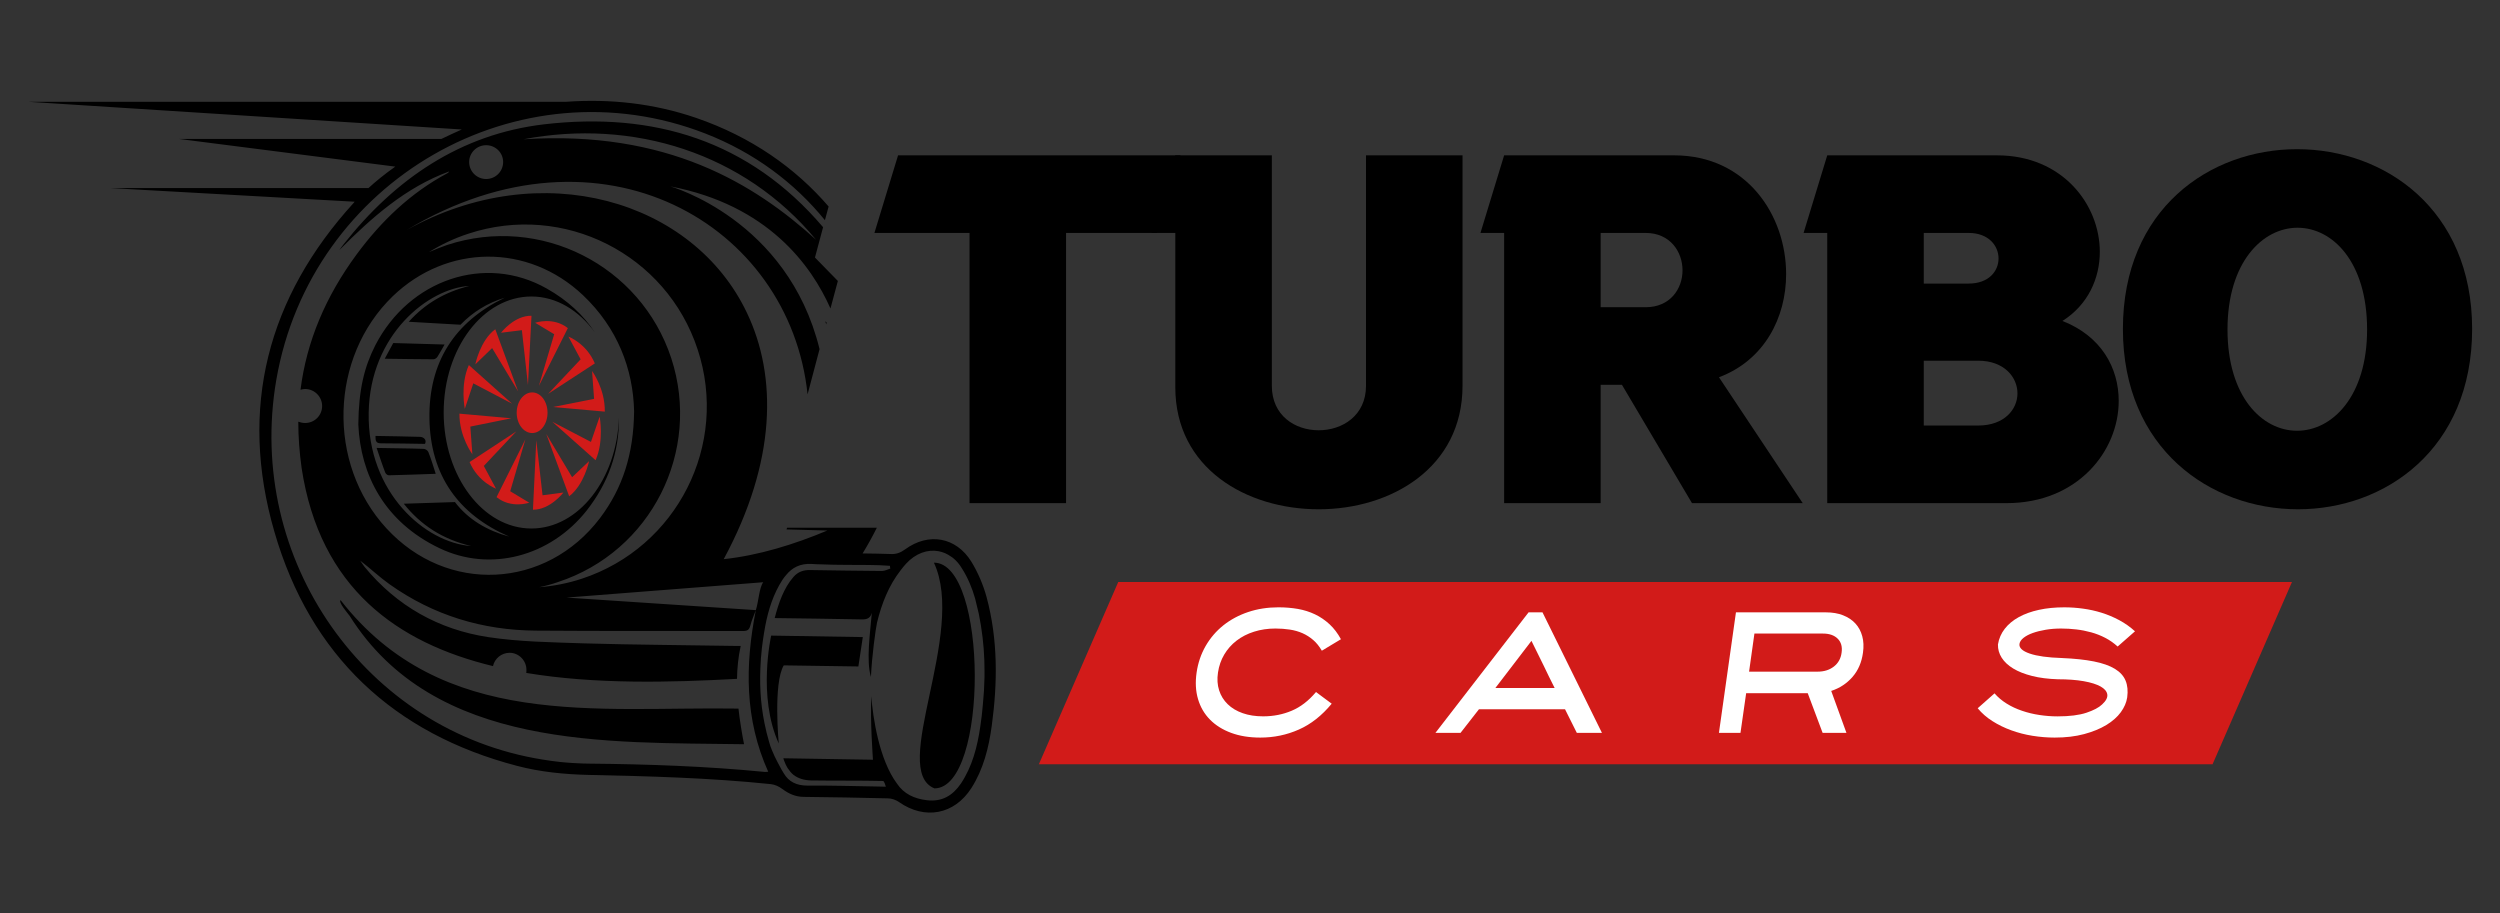
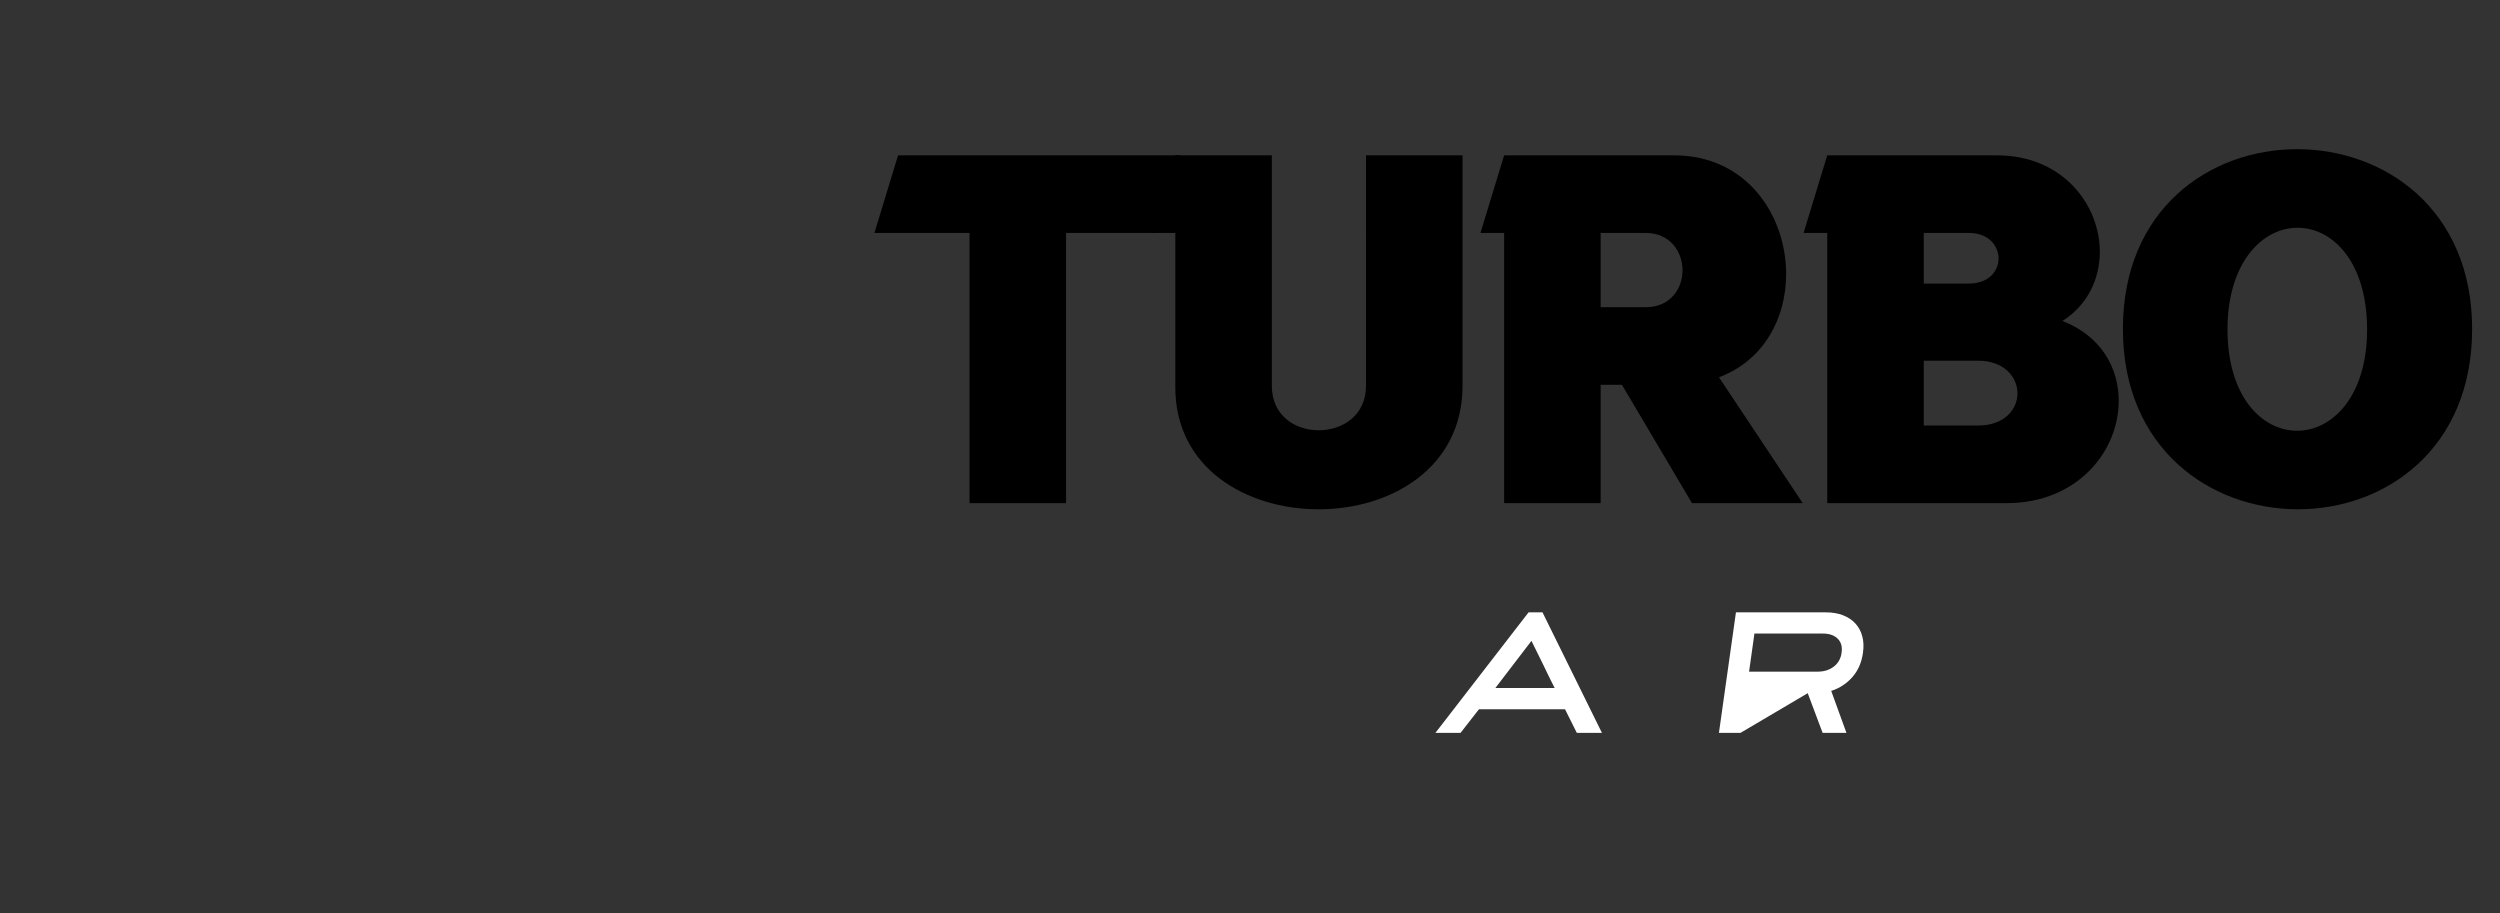
<svg xmlns="http://www.w3.org/2000/svg" version="1.1" id="Calque_1" x="0px" y="0px" width="229.211px" height="83.75px" viewBox="-37.711 -4.25 229.211 83.75" enable-background="new -37.711 -4.25 229.211 83.75" xml:space="preserve">
  <rect x="-37.711" y="-4.25" width="229.211" height="83.75" fill="#333333" stroke="none" />
  <g>
    <g>
-       <path fill-rule="evenodd" clip-rule="evenodd" d="M47.914,47.337c3.015,6.452-4.114,19.035,0.053,20.696    C52.927,68.015,52.876,47.32,47.914,47.337L47.914,47.337z M-3.926,12.991h-23.693l22.423,1.253    c-0.033,0.034-0.051,0.051-0.067,0.084C-13.173,23-15.85,33.162-12.547,44.525C-9.261,55.873-1.589,63.02,9.69,65.967    c2.117,0.56,4.353,0.779,6.554,0.831c5.588,0.118,11.161,0.269,16.716,0.845c0.373,0.035,0.761,0.221,1.05,0.441    c0.592,0.441,1.219,0.728,1.981,0.728c2.558,0.034,5.132,0.068,7.689,0.135c0.356,0,0.745,0.137,1.034,0.339    c2.371,1.66,5.079,1.152,6.639-1.287c1.1-1.727,1.59-3.691,1.863-5.691c0.541-3.962,0.576-7.924-0.474-11.819    c-0.306-1.118-0.781-2.235-1.389-3.234c-1.405-2.271-3.93-2.712-6.08-1.136c-0.44,0.322-0.848,0.458-1.355,0.425    c-0.797-0.035-1.592-0.035-2.541-0.053c0.474-0.777,0.915-1.573,1.303-2.353h-8.229c-0.018,0.05-0.035,0.102-0.052,0.151    l3.743,0.101c-3.015,1.271-6.3,2.287-9.5,2.626c4.826-8.94,4.912-16.749,2.133-22.575C25.864,14.092,11.926,9.976-0.421,16.835    c17.85-10.687,35.126-0.508,36.752,15.073l1.099-4.149c-2.929-11.907-13.683-14.921-13.683-14.921    c8.94,1.711,12.939,7.25,14.683,11.195l0.678-2.523l-2.1-2.15l0.745-2.779C30.98,8.621,22.172,5.979,12.179,7.148    C4.525,8.045-1.471,12.144-6.229,18.173c-0.137,0.17-0.254,0.339-0.374,0.508c2.965-2.98,6.064-5.741,10.078-7.215    c-0.052,0.085-0.103,0.136-0.17,0.169c-3.37,1.795-6.063,4.387-8.315,7.435c-2.845,3.862-4.589,7.977-5.149,12.415    c0.136-0.035,0.271-0.069,0.424-0.069c0.863,0,1.558,0.712,1.558,1.559c0,0.864-0.694,1.558-1.558,1.558    c-0.221,0-0.44-0.051-0.628-0.118c0,1.389,0.103,2.794,0.306,4.251c1.676,11.025,8.79,16.038,17.545,18.155    c0.152-0.694,0.78-1.22,1.524-1.22c0.847,0,1.542,0.713,1.542,1.558c0,0.103,0,0.187-0.017,0.288    c6.299,1.05,13.159,0.881,19.323,0.543c0.017-1,0.119-2.016,0.339-3.017c-0.151,0-0.287,0-0.423,0    c-4.659-0.083-9.298-0.1-13.938-0.236c-2.931-0.102-5.911-0.135-8.807-0.576c-4.504-0.692-8.349-2.827-11.329-6.451    c-0.137-0.17-0.254-0.373-0.39-0.56c0.931,0.711,1.761,1.508,2.692,2.168c4.032,2.861,8.536,4.217,13.415,4.251    c6.333,0.051,12.685,0.016,19.018,0.034c0.388,0,0.543-0.118,0.644-0.492c0.119-0.49,0.339-0.947,0.507-1.423    c-1,5.065-1.033,10.01,1.135,14.819c-0.118,0-0.204,0.019-0.29,0.019c-5.367-0.525-10.735-0.712-16.121-0.763    c-0.355,0-0.711-0.017-1.066-0.034c-0.358-0.018-0.713-0.034-1.069-0.068c-0.185-0.017-0.355-0.033-0.54-0.05    c-0.526-0.052-1.067-0.137-1.594-0.22c-16.242-2.593-27.265-18.326-24.42-34.822C-9.211,12.263,9.825,1.322,26.964,7.995    c4.473,1.744,8.163,4.505,10.957,7.942l0.339-1.253c-3.031-3.523-7.079-6.385-12.159-8.129c-3.861-1.321-7.843-1.761-11.889-1.474    l0,0h-49.369L4.626,7.622C3.983,7.91,3.355,8.198,2.764,8.486H-21.32l19.85,2.54C-2.503,11.754-3.315,12.432-3.926,12.991    L-3.926,12.991z M-2.436,28.64c1.591,0.016,3.031,0.05,4.471,0.05c0.135,0,0.288-0.119,0.356-0.22    c0.219-0.355,0.423-0.711,0.66-1.134l-4.708-0.135C-1.894,27.641-2.147,28.098-2.436,28.64L-2.436,28.64z M-2.792,36.396    c1.338,0,2.693,0.034,4.047,0.051c0.187-0.372-0.135-0.627-0.439-0.644c-1.355-0.051-2.71-0.051-4.1-0.085    C-3.299,36.177-3.232,36.396-2.792,36.396L-2.792,36.396z M-2.047,39.327c1.423-0.035,2.845-0.085,4.285-0.136    c-0.237-0.729-0.423-1.372-0.678-1.999c-0.051-0.136-0.27-0.287-0.423-0.287c-1.372-0.051-2.761-0.051-4.318-0.086    c0.305,0.882,0.525,1.576,0.796,2.271C-2.335,39.209-2.165,39.343-2.047,39.327L-2.047,39.327z M2.594,46.016    c4.641,2.219,10.144,0.763,13.481-3.454c1.965-2.507,2.996-5.335,2.963-8.536c-0.185,5.657-3.71,10.18-8.027,10.18    c-4.437,0-8.044-4.777-8.044-10.637c0-5.877,3.607-10.635,8.044-10.635c2.286,0,4.353,1.27,5.825,3.302    c-1.066-1.609-2.521-2.964-4.419-4.031c-5.64-3.201-12.602-0.83-15.716,5.199c-1.017,1.999-1.524,4.065-1.559,7.266    C-4.654,39.259-2.487,43.595,2.594,46.016L2.594,46.016z M8.979,44.949c-2-0.541-3.76-1.559-4.979-3.167l-4.69,0.151    c1.557,1.965,3.572,3.269,6.18,3.88c-4.183-0.289-9.534-4.878-9.399-12.229c0.119-7.181,5.488-11.398,9.23-11.618    c-2.234,0.559-4.048,1.609-5.555,3.285l4.742,0.272c1.136-1.169,2.472-1.999,4.048-2.473c-4.608,2.218-6.978,5.927-6.894,11.092    C1.748,39.327,4.303,42.917,8.979,44.949L8.979,44.949z M29.996,60.717C17.04,60.513,2.814,62.716-6.483,50.774    c-0.237,0.17,0.66,1.22,0.829,1.439c7.758,12.33,23.626,11.568,36.161,11.771C30.351,63.239,30.081,61.597,29.996,60.717    L29.996,60.717z M41.394,54.161c-2.778-0.049-5.556-0.083-8.4-0.136c0,0-1.271,5.573,0.695,9.892c0,0-0.524-5.503,0.457-7.163    c2.624,0.034,4.302,0.067,6.842,0.101C41.124,55.939,41.258,55.076,41.394,54.161L41.394,54.161z M42.697,52.841    c0.424-1.743,1.07-3.402,2.169-4.809c0.151-0.204,0.322-0.407,0.49-0.594c0.881-0.966,1.982-1.337,2.981-1.151    c0.205,0.034,0.407,0.102,0.61,0.186c0.187,0.085,0.372,0.188,0.559,0.322c0.069,0.034,0.119,0.087,0.188,0.136    c0.286,0.236,0.556,0.542,0.776,0.914c0.543,0.847,0.948,1.813,1.221,2.779c0.119,0.474,0.237,0.947,0.339,1.404    c0.288,1.423,0.458,2.846,0.508,4.269l0,0c0,0.338,0.016,0.678,0.016,0.998c0,0.171,0,0.355,0,0.526    c-0.016,0.83-0.066,1.675-0.152,2.523c-0.053,0.676-0.135,1.354-0.237,2.031c-0.272,1.847-0.728,3.642-1.777,5.217    c-0.763,1.116-1.745,1.692-3.133,1.524c-1.135-0.136-2.1-0.577-2.729-1.524c-1.625-2.186-2.201-6.013-2.354-8.011    c-0.101,2.473,0.136,5.436,0.153,5.825c-2.947-0.05-5.284-0.085-8.214-0.134c0.017,0.084,0.05,0.167,0.083,0.253    c0.086,0.237,0.187,0.457,0.306,0.644c0.168,0.254,0.338,0.457,0.542,0.628c0.423,0.319,0.948,0.489,1.591,0.507    c2.083,0.033,4.506,0,6.605,0.05c0.135,0,0.22,0.406,0.271,0.525c-0.237,0-0.491-0.017-0.728-0.017    c-2.167-0.033-4.318-0.103-6.487-0.086c-0.948,0-1.692-0.338-2.15-1.134c-0.069-0.101-0.135-0.22-0.204-0.338    c-0.117-0.22-0.253-0.457-0.371-0.694l0,0c-0.188-0.356-0.356-0.712-0.507-1.086c-0.103-0.236-0.187-0.49-0.256-0.743    c-0.168-0.56-0.304-1.136-0.422-1.712c-0.392-1.912-0.474-3.826-0.339-5.756c0-0.154,0.017-0.307,0.034-0.458    c0.034-0.457,0.085-0.898,0.151-1.356c0.069-0.457,0.138-0.915,0.221-1.354c0.289-1.507,0.746-2.947,1.577-4.233    c0.101-0.151,0.204-0.288,0.322-0.423c0.576-0.711,1.304-1.086,2.353-1.034c0.27,0.018,0.524,0.035,0.797,0.035    c0.813,0.032,1.626,0.05,2.439,0.05c1.32,0.017,2.624-0.018,3.946,0.085c0,0.085,0.017,0.169,0.034,0.254    c-0.254,0.085-0.507,0.22-0.781,0.22c-2.185-0.017-4.367-0.049-6.552-0.084c-0.626-0.017-1.136,0.153-1.557,0.644    c-0.459,0.525-0.781,1.117-1.053,1.744c-0.271,0.644-0.475,1.304-0.659,2.015c2.659,0.034,5.216,0.068,7.79,0.119    c0.507,0.018,0.949,0.018,1.116-0.593c-0.167,1.932-0.524,4.371-0.082,5.878C42.223,55.889,42.579,53.383,42.697,52.841    L42.697,52.841z M26.253,27.792c2.88,8.722-1.88,18.139-10.619,21.017c-1.286,0.424-2.609,0.678-3.912,0.78    c0.575-0.118,1.152-0.271,1.728-0.475c8.535-2.794,13.175-11.991,10.382-20.526C21.02,20.053,11.824,15.413,3.289,18.208    c-0.577,0.203-1.134,0.423-1.677,0.66c1.117-0.694,2.32-1.27,3.625-1.694C13.976,14.295,23.393,19.054,26.253,27.792    L26.253,27.792z M20.427,33.467c-0.05,3.929-1.05,7.028-3.117,9.772c-4.961,6.554-14.039,6.992-19.595,0.947    c-5.47-5.943-5.199-15.682,0.577-21.271c4.979-4.793,12.415-4.861,17.445-0.102C18.903,25.811,20.342,29.588,20.427,33.467    L20.427,33.467z M32.266,49.132c-0.372,0.49-0.424,1.777-0.678,2.557l-17.359-1.151L32.266,49.132z M8.419,10.604    c0,0.863-0.694,1.558-1.558,1.558c-0.864,0-1.558-0.695-1.558-1.558c0-0.847,0.694-1.541,1.558-1.541    C7.725,9.063,8.419,9.756,8.419,10.604L8.419,10.604z M38.076,25.321c-0.069-0.069-0.119-0.119-0.119-0.119    c0.033,0.102,0.05,0.186,0.083,0.287L38.076,25.321z M37.109,17.733C31.486,12.636,23.492,7.656,10.282,8.52    C20.31,6.605,30.538,9.773,37.109,17.733L37.109,17.733z" />
-       <path fill-rule="evenodd" clip-rule="evenodd" fill="#D21B19" d="M10.695,31.051l-0.558-5.029l-1.914,0.236    c0,0,1.22-1.592,2.795-1.558L10.695,31.051z M11.084,31.728c0.779,0,1.405,0.831,1.405,1.864c0,1.033-0.626,1.862-1.405,1.862    c-0.78,0-1.423-0.829-1.423-1.862C9.662,32.558,10.305,31.728,11.084,31.728L11.084,31.728z M11.694,31.135l1.405-4.742    l-1.745-1.05c0,0,1.644-0.576,2.998,0.491L11.694,31.135z M12.542,31.863l2.981-3.167l-1.119-2.084c0,0,1.642,0.61,2.421,2.457    L12.542,31.863z M12.999,33.066l3.758-0.745l-0.186-2.558c0,0,1.203,1.625,1.169,3.727L12.999,33.066z M12.931,34.421l3.54,1.847    l0.796-2.32c0,0,0.423,2.201-0.372,3.997L12.931,34.421z M12.372,35.539l2.371,3.963l1.557-1.473c0,0-0.456,2.185-1.828,3.219    L12.372,35.539z M11.457,36.115l0.575,5.046l1.915-0.253c0,0-1.22,1.591-2.794,1.574L11.457,36.115z M10.458,36.03l-1.39,4.76    l1.744,1.049c0,0-1.642,0.577-2.997-0.508L10.458,36.03z M9.628,35.302l-2.98,3.167l1.117,2.084c0,0-1.644-0.609-2.422-2.439    L9.628,35.302z M9.171,34.1l-3.76,0.762l0.187,2.54c0,0-1.203-1.626-1.187-3.726L9.171,34.1z M9.239,32.762l-3.556-1.864    l-0.779,2.337c0,0-0.441-2.202,0.373-4.014L9.239,32.762z M9.798,31.644l-2.388-3.98l-1.542,1.49c0,0,0.441-2.201,1.831-3.217    L9.798,31.644z" />
-     </g>
+       </g>
    <g>
      <g>
        <g>
          <path d="M68.361,17.107H60.03v24.772H51.18V17.107H42.46l2.168-7.115h25.9L68.361,17.107z" />
          <path d="M78.897,9.992v21.129c0,2.733,2.126,4.078,4.295,4.078c2.169,0,4.339-1.345,4.339-4.078V9.992h8.849v21.129      c0,7.548-6.593,11.323-13.188,11.323s-13.146-3.73-13.146-11.193V17.107h-2.169l2.169-7.115H78.897z" />
          <path d="M126.049,20.881c0,3.991-1.994,7.896-6.158,9.458l7.678,11.54h-10.152l-6.42-10.846h-1.953v10.846h-8.85V23.918v-6.811      h-2.17l2.17-7.115h15.576C122.449,9.992,126.049,15.501,126.049,20.881z M109.043,23.918h4.123c2.255,0,3.384-1.692,3.384-3.384      c0-1.692-1.129-3.427-3.384-3.427h-4.123V23.918z" />
          <path d="M154.809,18.842c0,2.43-1.084,4.859-3.428,6.335c3.557,1.388,5.161,4.294,5.161,7.332c0,4.6-3.773,9.371-10.28,9.371      h-16.443v-20.13v-4.642h-2.17l2.17-7.115h15.576C151.381,9.992,154.809,14.503,154.809,18.842z M138.668,21.749h4.122      c1.822,0,2.734-1.128,2.734-2.299c0-1.171-0.912-2.343-2.734-2.343h-4.122V21.749z M143.658,34.765      c2.388,0,3.601-1.475,3.601-2.951c0-1.475-1.213-2.993-3.601-2.993h-4.99v5.944H143.658z" />
          <path d="M172.98,42.443c-8.027,0-16.054-5.553-16.054-16.529c0-11.021,7.984-16.487,15.968-16.487      c8.024,0,16.051,5.51,16.051,16.487C188.945,36.934,180.963,42.443,172.98,42.443z M172.936,16.63      c-3.209,0-6.42,3.167-6.42,9.328s3.168,9.285,6.379,9.285c3.209,0,6.42-3.124,6.42-9.285      C179.314,19.753,176.146,16.63,172.936,16.63z" />
        </g>
      </g>
-       <polygon fill="#D21B19" points="165.146,65.822 57.535,65.822 64.816,49.109 172.428,49.109   " />
      <g>
-         <path fill="#FFFFFF" d="M77.837,63.375c-1,0-1.89-0.144-2.667-0.431c-0.777-0.287-1.424-0.691-1.939-1.211     c-0.515-0.521-0.882-1.146-1.099-1.879c-0.218-0.731-0.263-1.545-0.134-2.437c0.129-0.893,0.406-1.703,0.832-2.444     c0.426-0.736,0.968-1.367,1.627-1.894c0.659-0.522,1.416-0.93,2.272-1.217c0.857-0.287,1.781-0.431,2.771-0.431     c0.624,0,1.217,0.05,1.783,0.147c0.564,0.1,1.088,0.266,1.573,0.498c0.486,0.232,0.929,0.536,1.33,0.906     c0.401,0.372,0.75,0.83,1.047,1.374l-1.752,1.054c-0.229-0.395-0.49-0.722-0.788-0.979c-0.297-0.257-0.624-0.466-0.979-0.625     c-0.358-0.157-0.745-0.269-1.167-0.333c-0.421-0.063-0.858-0.097-1.315-0.097c-0.704,0-1.359,0.097-1.968,0.29     c-0.608,0.192-1.144,0.467-1.604,0.823c-0.46,0.354-0.836,0.78-1.128,1.275c-0.292,0.492-0.483,1.043-0.572,1.646     c-0.09,0.592-0.056,1.136,0.103,1.63c0.158,0.494,0.421,0.92,0.788,1.274c0.366,0.357,0.824,0.631,1.374,0.823     c0.549,0.194,1.175,0.29,1.878,0.29c0.931,0,1.802-0.17,2.614-0.514c0.813-0.342,1.555-0.912,2.228-1.716l1.441,1.07     c-0.901,1.092-1.906,1.884-3.016,2.372C80.263,63.131,79.084,63.375,77.837,63.375z" />
        <path fill="#FFFFFF" d="M103.713,51.894l5.45,11.051h-2.303l-1.083-2.169h-7.889l-1.692,2.169h-2.303l8.541-11.051H103.713z      M99.389,58.831h5.438c-0.189-0.368-0.361-0.716-0.521-1.044s-0.318-0.661-0.482-0.999c-0.163-0.339-0.336-0.689-0.521-1.059     c-0.184-0.368-0.384-0.775-0.603-1.222L99.389,58.831z" />
-         <path fill="#FFFFFF" d="M121.864,62.944h-1.976l1.56-11.051h8.245c0.594,0,1.117,0.088,1.573,0.268     c0.456,0.178,0.833,0.428,1.129,0.749c0.299,0.322,0.508,0.711,0.632,1.167c0.125,0.455,0.146,0.96,0.068,1.515     c-0.12,0.88-0.438,1.623-0.959,2.221c-0.521,0.599-1.17,1.027-1.953,1.285l1.396,3.847h-2.184l-1.366-3.64h-5.645L121.864,62.944     z M122.652,57.33h6.284c0.593,0,1.09-0.156,1.492-0.469c0.4-0.311,0.636-0.734,0.706-1.27c0.078-0.534-0.037-0.961-0.351-1.277     c-0.312-0.316-0.765-0.476-1.36-0.476h-6.281L122.652,57.33z" />
-         <path fill="#FFFFFF" d="M150.668,63.375c-0.675,0-1.351-0.056-2.029-0.164c-0.678-0.108-1.326-0.277-1.945-0.502     c-0.62-0.224-1.193-0.503-1.722-0.839c-0.53-0.333-0.984-0.729-1.359-1.184l1.544-1.366c0.308,0.356,0.676,0.668,1.106,0.935     c0.431,0.27,0.901,0.489,1.412,0.661c0.509,0.175,1.041,0.304,1.597,0.387c0.553,0.085,1.107,0.127,1.663,0.127     c1.1,0,1.98-0.111,2.646-0.333c0.661-0.222,1.143-0.475,1.439-0.761c0.355-0.326,0.516-0.629,0.476-0.91     c-0.039-0.28-0.243-0.524-0.61-0.733c-0.366-0.205-0.882-0.369-1.552-0.488c-0.667-0.118-1.458-0.177-2.368-0.177     c-0.892-0.028-1.682-0.129-2.369-0.303c-0.689-0.174-1.266-0.402-1.731-0.685s-0.816-0.612-1.054-0.987     c-0.238-0.377-0.354-0.781-0.342-1.218c0.089-0.536,0.296-1.014,0.623-1.435s0.756-0.777,1.285-1.069s1.147-0.515,1.851-0.668     c0.702-0.154,1.475-0.23,2.315-0.23c0.575,0,1.151,0.038,1.731,0.12c0.579,0.078,1.146,0.204,1.7,0.377     c0.556,0.174,1.092,0.399,1.612,0.677c0.521,0.278,1.002,0.619,1.448,1.024l-1.59,1.396c-0.347-0.316-0.725-0.582-1.136-0.795     s-0.839-0.382-1.285-0.505c-0.444-0.123-0.901-0.214-1.367-0.268c-0.464-0.055-0.931-0.082-1.396-0.082     c-0.494,0-0.965,0.037-1.411,0.111c-0.445,0.076-0.841,0.174-1.188,0.298c-0.348,0.124-0.628,0.272-0.847,0.445     c-0.218,0.173-0.342,0.359-0.372,0.558c-0.049,0.356,0.266,0.652,0.944,0.884c0.678,0.232,1.655,0.368,2.934,0.408     c1.157,0.049,2.139,0.152,2.94,0.312c0.803,0.159,1.443,0.385,1.924,0.676c0.48,0.292,0.811,0.655,0.987,1.085     c0.179,0.43,0.228,0.943,0.149,1.536c-0.069,0.468-0.265,0.919-0.587,1.361c-0.321,0.439-0.765,0.831-1.33,1.173     c-0.564,0.342-1.242,0.619-2.035,0.832S151.678,63.375,150.668,63.375z" />
+         <path fill="#FFFFFF" d="M121.864,62.944h-1.976l1.56-11.051h8.245c0.594,0,1.117,0.088,1.573,0.268     c0.456,0.178,0.833,0.428,1.129,0.749c0.299,0.322,0.508,0.711,0.632,1.167c0.125,0.455,0.146,0.96,0.068,1.515     c-0.12,0.88-0.438,1.623-0.959,2.221c-0.521,0.599-1.17,1.027-1.953,1.285l1.396,3.847h-2.184l-1.366-3.64L121.864,62.944     z M122.652,57.33h6.284c0.593,0,1.09-0.156,1.492-0.469c0.4-0.311,0.636-0.734,0.706-1.27c0.078-0.534-0.037-0.961-0.351-1.277     c-0.312-0.316-0.765-0.476-1.36-0.476h-6.281L122.652,57.33z" />
      </g>
    </g>
  </g>
</svg>